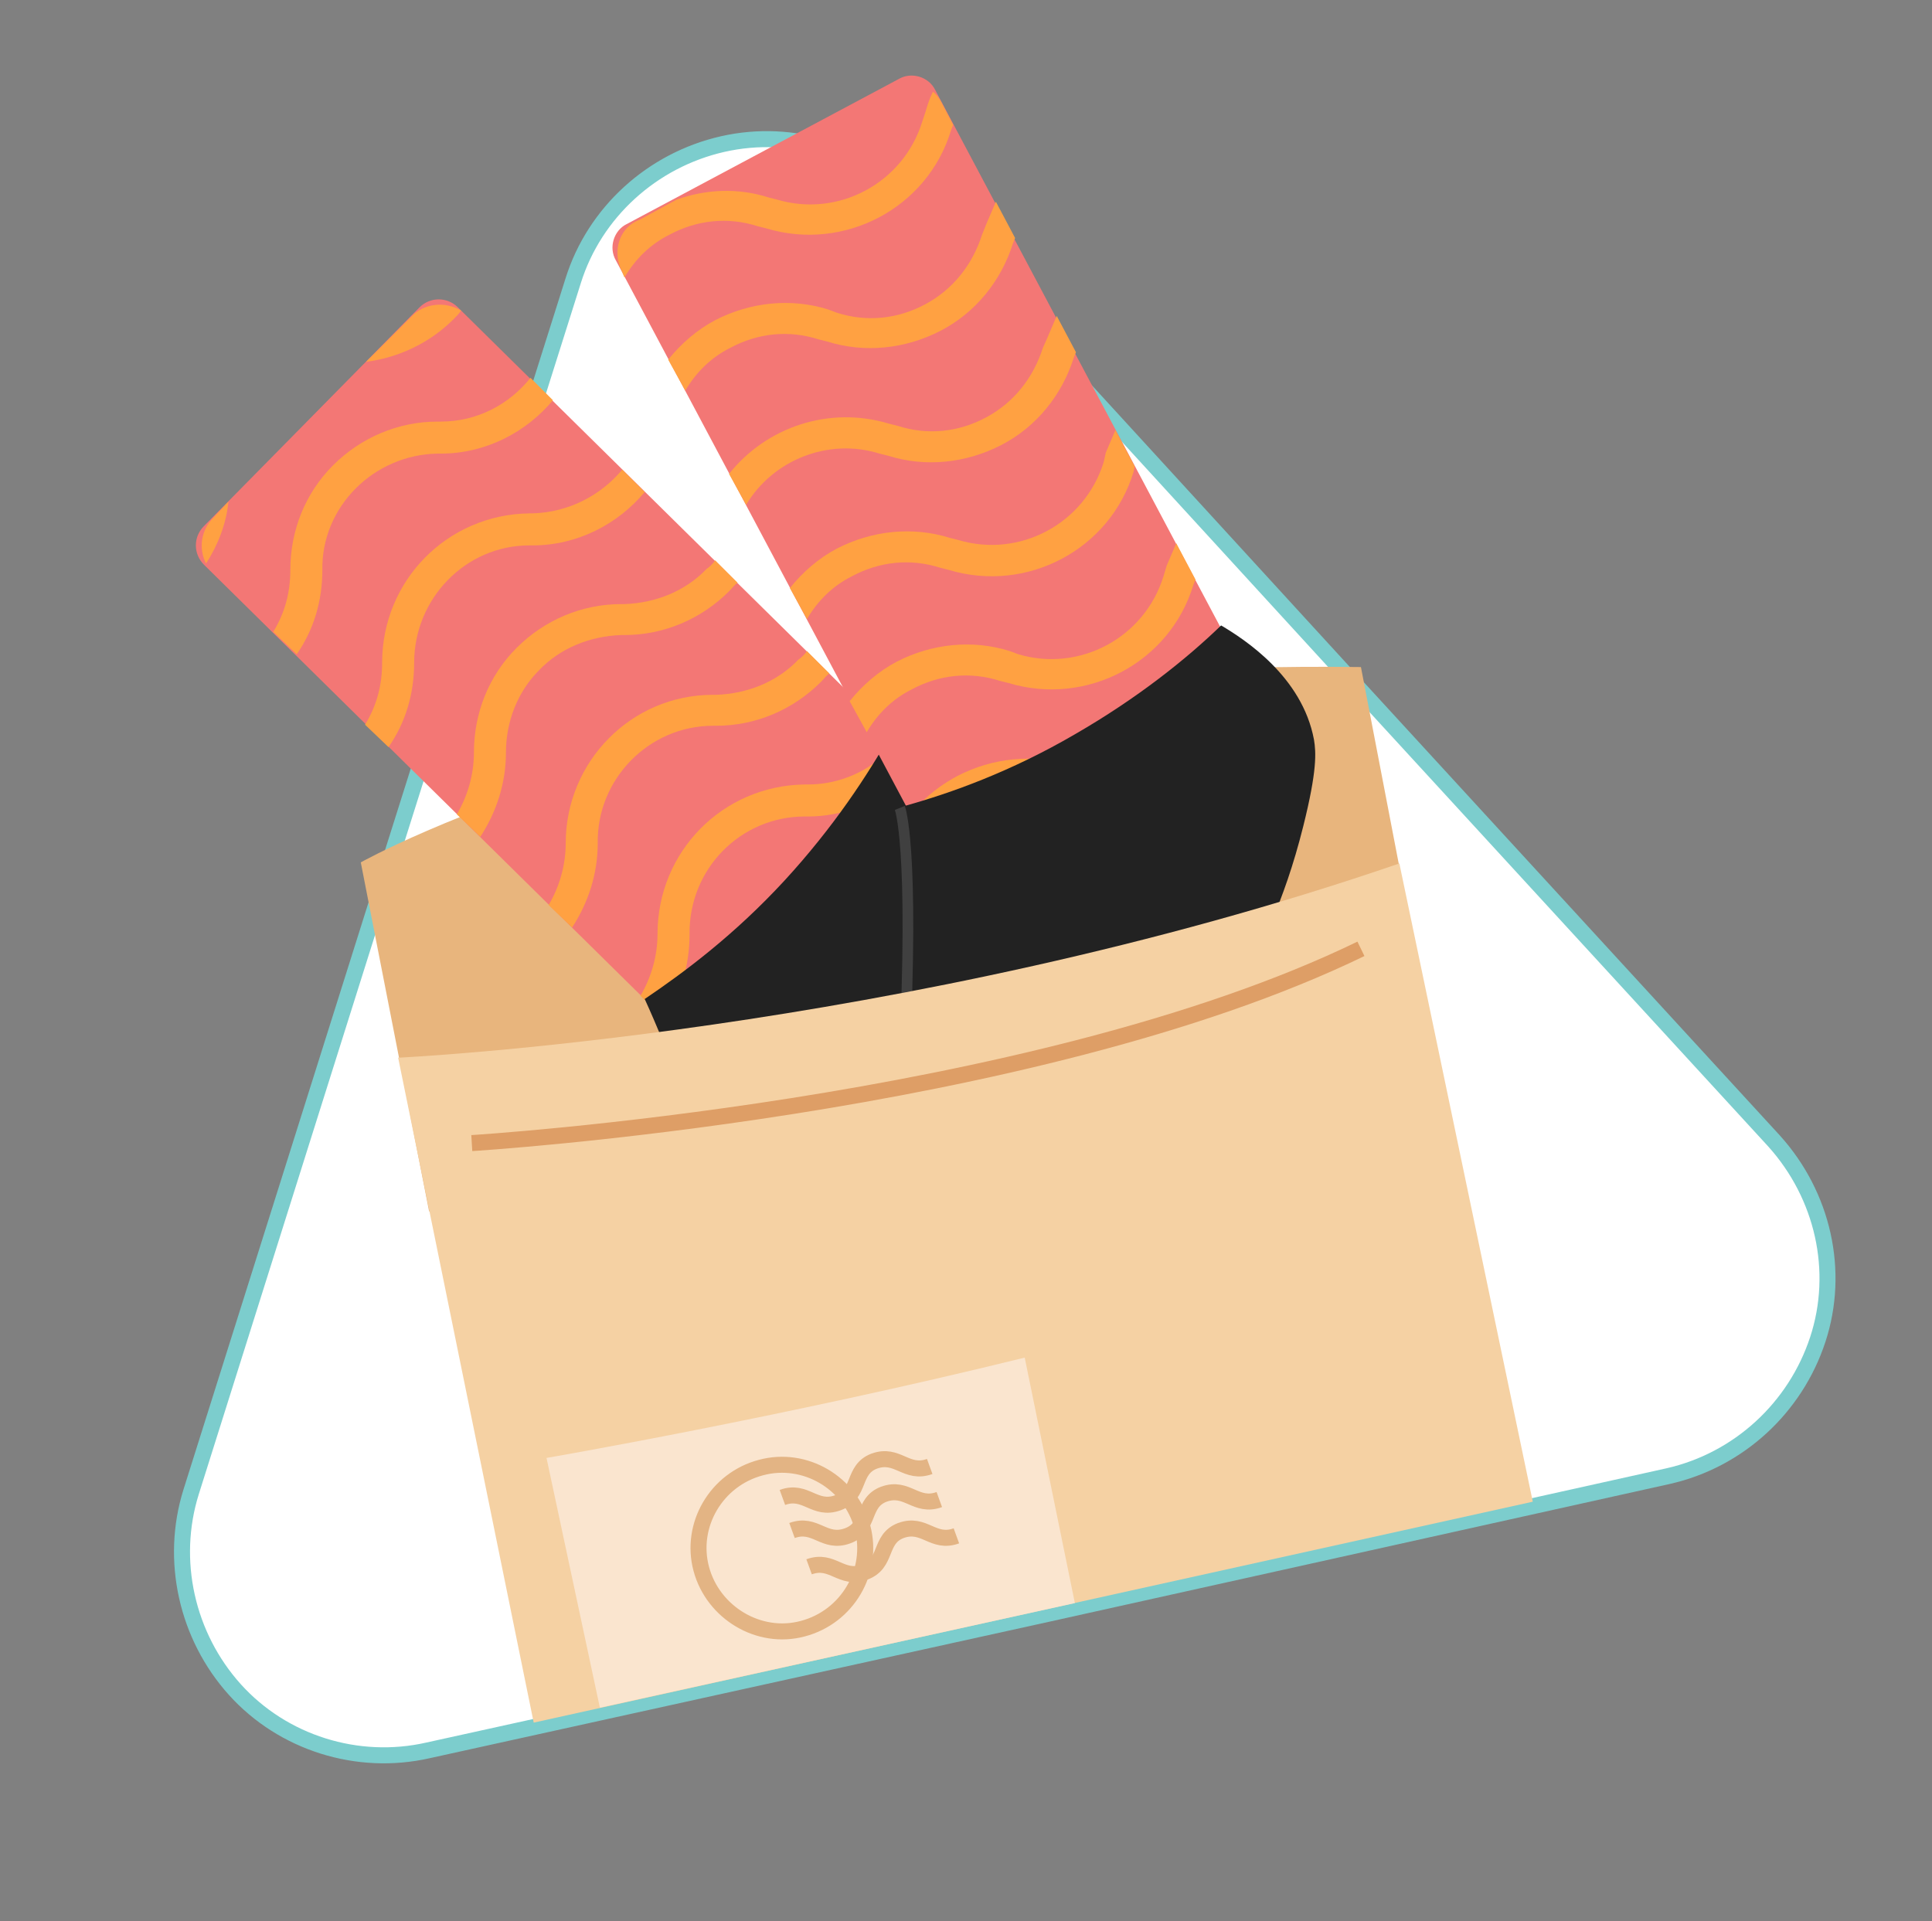
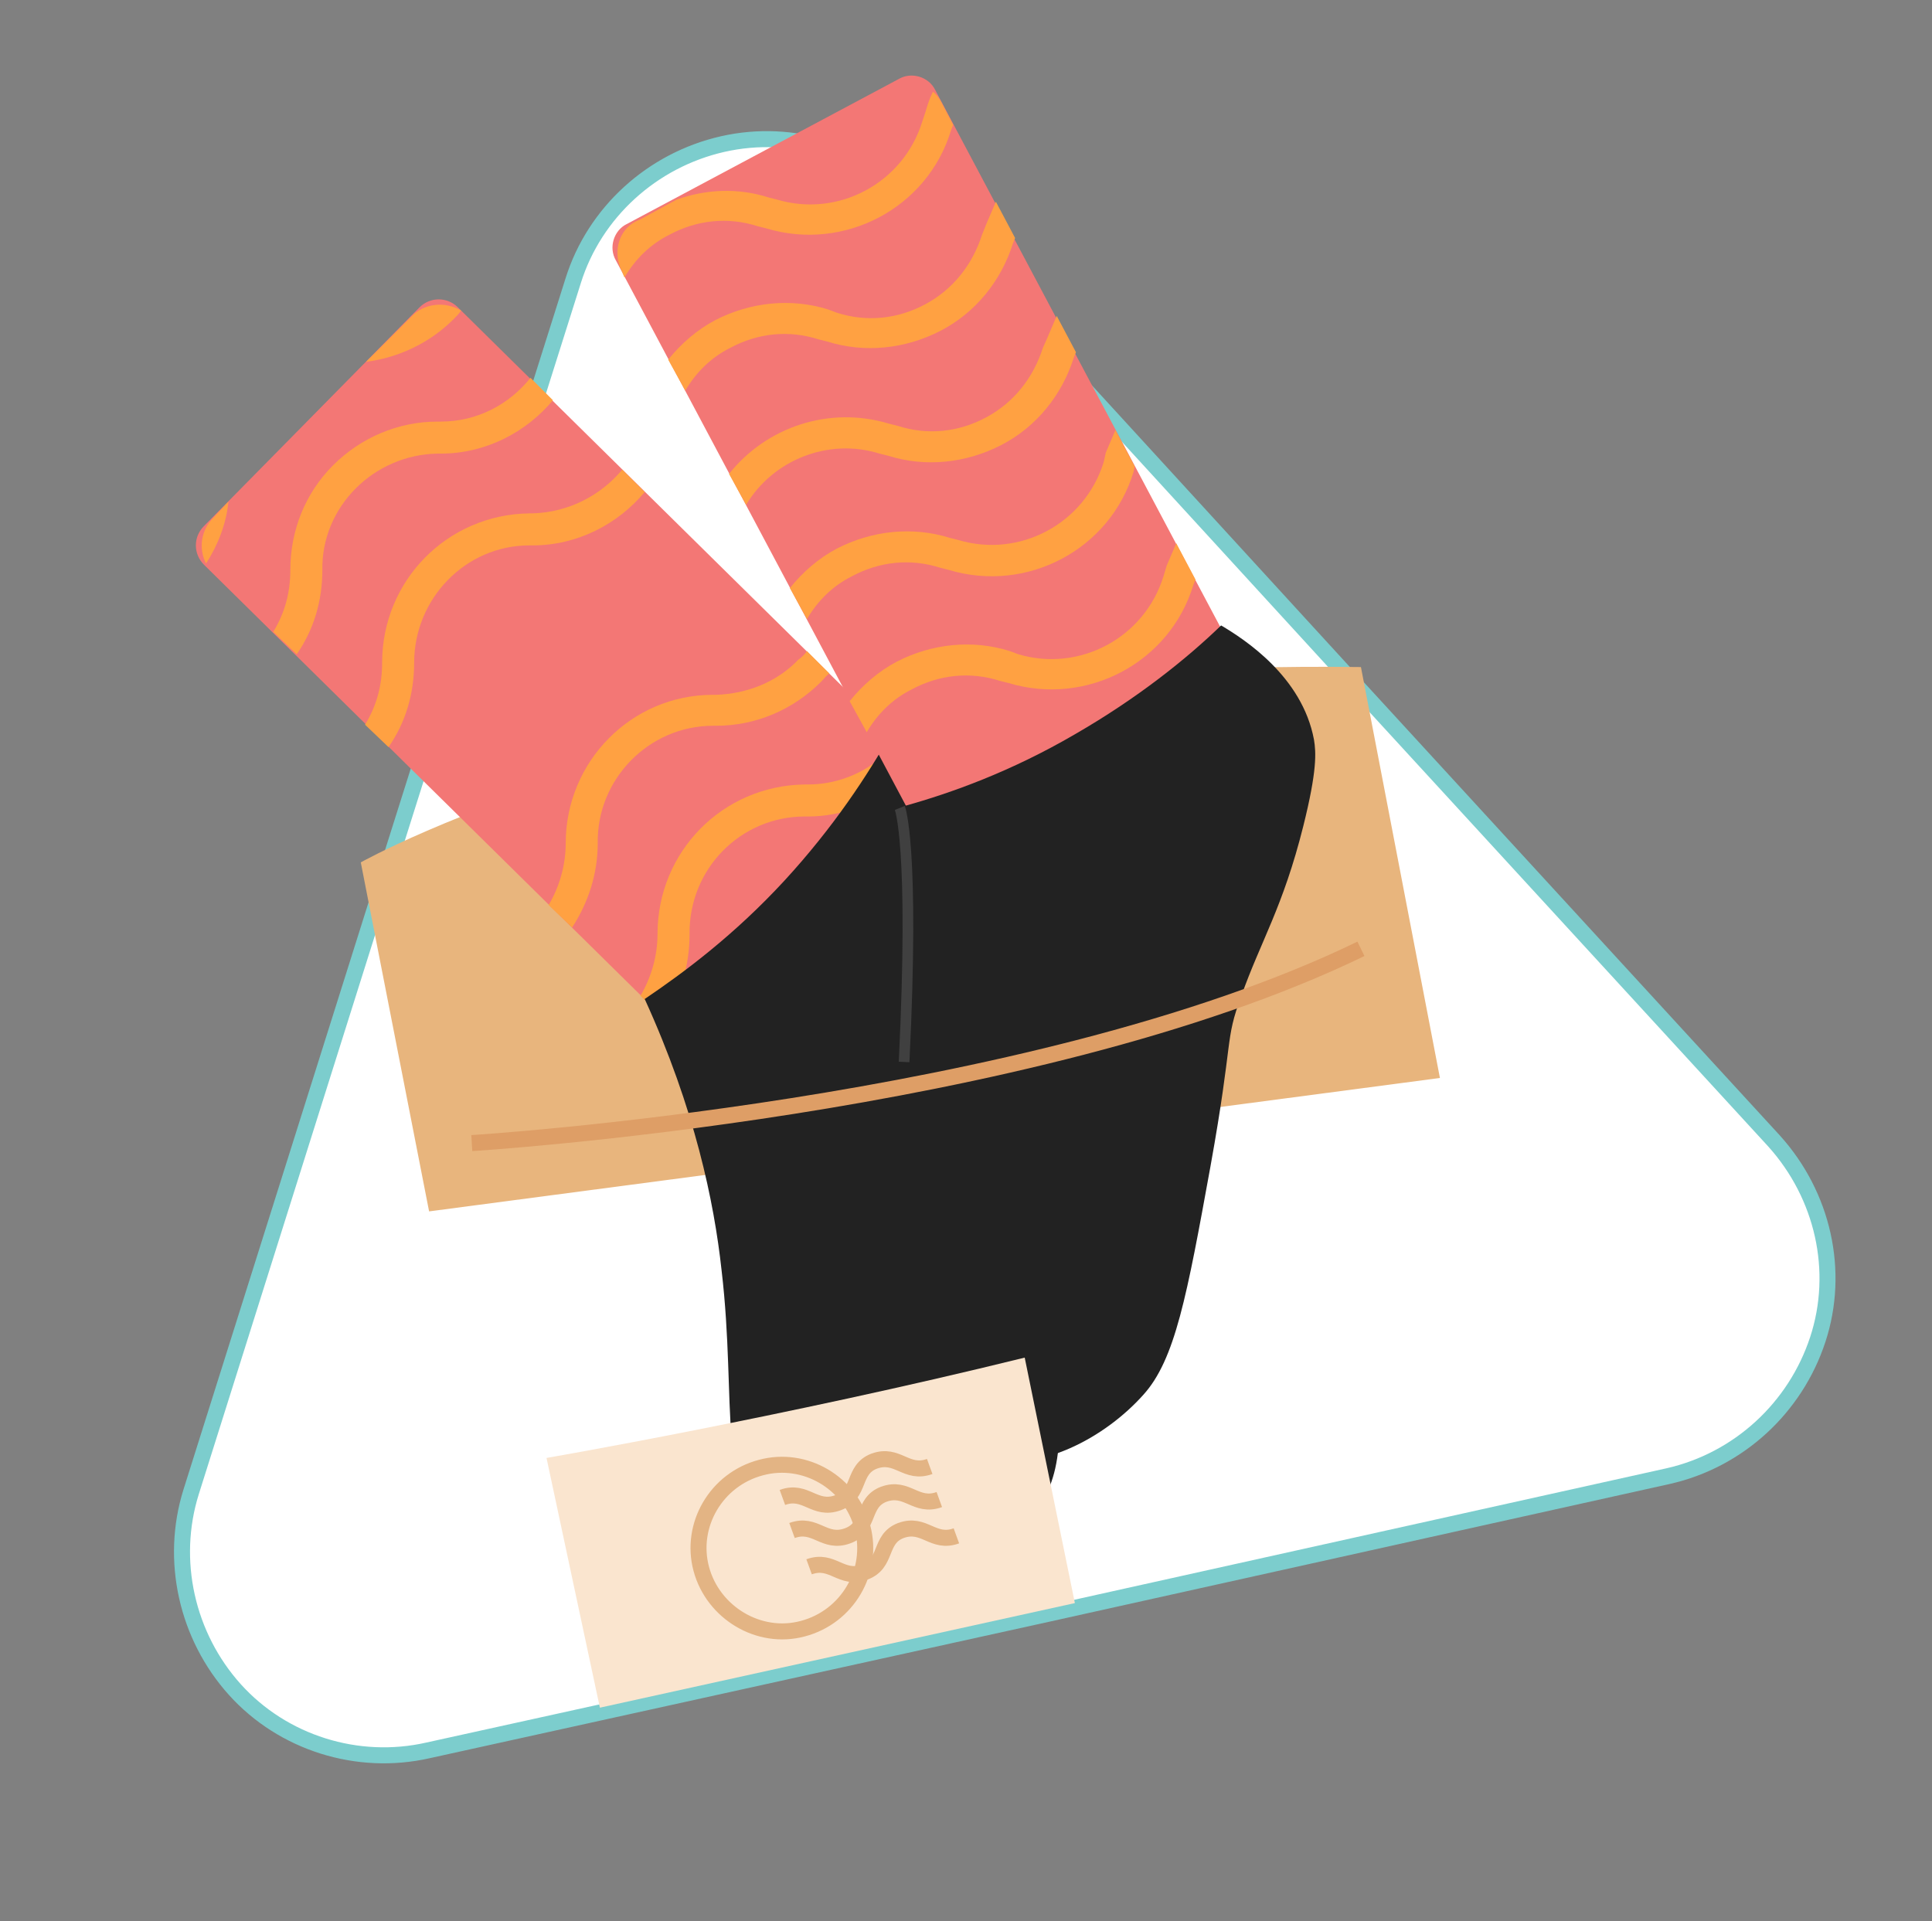
<svg xmlns="http://www.w3.org/2000/svg" width="181" height="180" viewBox="0 0 181 180" fill="none">
  <rect x="0" y="0" width="181" height="180" fill="#808080" stroke="none" />
  <path d="M156.3 138.3C162.9 136.8 168.2 131.9 170.3 125.5C172.4 119.1 170.8 112 166.2 106.9L126 63.1L85.8 19.2C81.2 14.2 74.3 12 67.7 13.5C61.1 15 55.7 19.9 53.7 26.3L35.8 83L17.9 139.8C15.9 146.2 17.5 153.3 22 158.3C26.5 163.3 33.5 165.5 40.1 164L98.2 151.2L156.3 138.3Z" fill="white" stroke="#7CCDCD" stroke-width="1.5" stroke-miterlimit="10" />
  <path d="M40.2 113.5L33.8 80.8C33.8 80.8 67.7 61.7 127.5 62.5L134.9 101L40.2 113.5Z" fill="#E8B57D" />
  <path d="M86.1 74.8L65.8 95.4C64.8 96.4 63.2 96.4 62.2 95.4L19.1 52.9C18.1 51.9 18.1 50.3 19.1 49.3L39.3 28.8C40.3 27.8 41.9 27.8 42.9 28.8L86 71.3C87 72.2 87 73.8 86.1 74.8Z" fill="#F37775" />
  <path d="M20 48.5C18.8 49.7 18.6 51.4 19.3 52.8C20.4 51.1 21.2 49.1 21.4 47L20 48.5Z" fill="#FFA142" />
  <path d="M38.5 29.7L34.3 33.9C37.4 33.5 40.3 32.1 42.5 29.9C42.7 29.7 43 29.4 43.2 29.1C41.7 28.2 39.7 28.4 38.5 29.7Z" fill="#FFA142" />
  <path d="M41 42.5H41.3C45.5 42.5 49.3 40.5 51.8 37.5L49.7 35.4C47.7 37.9 44.7 39.5 41.3 39.5H41C37.3 39.5 33.8 41 31.2 43.6C28.6 46.2 27.2 49.7 27.2 53.4C27.2 55.5 26.7 57.4 25.6 59.2L27.8 61.3C29.4 59 30.2 56.3 30.2 53.4C30.1 47.5 35 42.6 41 42.5Z" fill="#FFA142" />
  <path d="M49.899 48.1H49.599C41.899 48.2 35.799 54.4 35.799 62.1C35.799 64.2 35.299 66.1 34.199 67.9L36.399 70C37.999 67.7 38.799 65 38.799 62.1C38.799 56.1 43.599 51.1 49.599 51.1H49.899C54.099 51.1 57.899 49.1 60.399 46.1L58.299 44C56.299 46.4 53.299 48 49.899 48.1Z" fill="#FFA142" />
-   <path d="M50.5 62.8C52.5 60.7 55.3 59.6 58.2 59.5H58.5C62.2 59.5 65.7 58 68.3 55.4C68.6 55.1 68.8 54.8 69.1 54.6L67 52.5C66.8 52.8 66.5 53.1 66.2 53.3C64.2 55.4 61.4 56.5 58.5 56.6H58.2C54.5 56.6 51 58.1 48.4 60.7C45.8 63.3 44.4 66.8 44.4 70.5C44.4 72.6 43.8 74.6 42.8 76.3L45 78.4C46.5 76.1 47.4 73.4 47.4 70.5C47.4 67.6 48.5 64.8 50.5 62.8Z" fill="#FFA142" />
  <path d="M66.799 68H67.099C70.799 68 74.299 66.5 76.899 63.9C77.199 63.6 77.399 63.3 77.699 63.1L75.599 61C75.399 61.3 75.099 61.6 74.799 61.8C72.799 63.9 69.999 65 67.099 65.1H66.799C59.099 65.1 52.999 71.4 52.999 79C52.999 81.1 52.399 83.1 51.399 84.8L53.599 86.9C55.099 84.6 55.999 81.9 55.999 79C55.899 73 60.799 68 66.799 68Z" fill="#FFA142" />
  <path d="M75.4 76.5H75.7C77.3 76.5 78.9 76.2 80.4 75.6C81.1 74.1 81.7 72.6 82.4 71.1C80.6 72.6 78.2 73.5 75.7 73.5H75.4C67.7 73.6 61.6 79.8 61.6 87.5C61.6 89.6 61 91.6 60 93.3L60.4 93.7C61.6 93 62.8 92.4 64 91.7C64.4 90.4 64.6 89 64.6 87.6C64.5 81.4 69.4 76.5 75.4 76.5Z" fill="#FFA142" />
  <path d="M76.499 84.3C75.899 84.7 75.399 85.1 74.899 85.6C75.399 85.3 75.899 85.1 76.299 84.8C76.399 84.6 76.399 84.4 76.499 84.3Z" fill="#FFA142" />
  <path fill-rule="evenodd" clip-rule="evenodd" d="M60.399 93.6C65.099 103.9 66.899 112.6 67.599 119C69.099 131.7 66.899 139.8 72.799 145.7C73.099 146 77.899 150.7 84.499 150.2C91.199 149.7 96.099 144.2 98.199 139.6C99.999 135.6 99.299 129.5 97.799 117.3C96.299 105 95.599 105.7 95.699 101.2C95.899 95.8 96.899 92.1 96.499 84.3C96.199 79 95.599 77.3 94.999 76.3C92.199 71 85.999 69.2 83.499 68.7C81.299 72.6 78.099 77.5 73.499 82.5C68.799 87.6 64.099 91.1 60.399 93.6Z" fill="#222222" />
  <path d="M114.9 65.3L89.5 78.8C88.3 79.5 86.7 79 86.1 77.8L57.7 24.4C57 23.2 57.5 21.6 58.7 21L84.2 7.4C85.4 6.7 87 7.2 87.6 8.4L116 61.9C116.7 63.1 116.2 64.6 114.9 65.3Z" fill="#F37775" />
  <path d="M58.3 25.5L58.499 26C59.499 24.3 60.9 22.9 62.7 22C65.299 20.6 68.2 20.3 70.999 21.2L71.799 21.4C79.1 23.6 86.9 19.5 89.1 12.2L89.299 11.7L88.2 9.6C87.999 9.2 87.7 8.8 87.4 8.6C87.1 9.2 86.9 9.8 86.7 10.5L86.4 11.4C84.6 17.2 78.499 20.4 72.799 18.7L71.999 18.5C69.2 17.6 66.2 17.7 63.4 18.7L59.9 20.6C57.999 21.3 57.3 23.6 58.3 25.5Z" fill="#FFA142" />
  <path d="M92 22C91.1 24.8 89.3 27.1 86.7 28.5C84.1 29.9 81.2 30.2 78.4 29.3L77.6 29C74.1 27.9 70.3 28.3 67 30C65.3 30.9 63.8 32.2 62.6 33.7L64.2 36.6C65.2 34.9 66.6 33.5 68.4 32.6C71 31.2 73.9 30.9 76.7 31.8L77.5 32C81 33.1 84.8 32.7 88.1 31C91.4 29.3 93.8 26.3 94.9 22.8L95.1 22.3L93.3 18.9C93 19.6 92.7 20.3 92.4 21L92 22Z" fill="#FFA142" />
  <path d="M97.7 32.6C96.8 35.4 95 37.7 92.4 39.1C89.8 40.5 86.9 40.8 84.1 39.9L83.3 39.7C77.7 38 71.8 40 68.3 44.4L69.9 47.3C72.4 43.1 77.6 41 82.4 42.5L83.2 42.7C86.7 43.8 90.5 43.4 93.8 41.7C97.1 40 99.5 37 100.6 33.5L100.8 33L99 29.6C98.7 30.3 98.4 31 98.1 31.7L97.7 32.6Z" fill="#FFA142" />
  <path d="M103.4 43.3C101.6 49.1 95.5 52.3 89.8 50.6L89 50.4C85.5 49.3 81.7 49.7 78.4 51.4C76.7 52.3 75.2 53.6 74 55.1L75.6 58C76.6 56.3 78 54.9 79.8 54C82.4 52.6 85.3 52.3 88.1 53.2L88.9 53.4C96.2 55.6 104 51.5 106.2 44.2L106.3 43.7L104.5 40.3C104.2 41 103.9 41.7 103.6 42.4L103.4 43.3Z" fill="#FFA142" />
  <path d="M109 54C107.2 59.8 101.1 63 95.4 61.3L94.6 61C91.1 59.9 87.3 60.3 84 62C82.3 62.9 80.8 64.2 79.6 65.7L81.2 68.6C82.2 66.9 83.6 65.5 85.4 64.6C88 63.2 90.9 62.9 93.7 63.8L94.5 64C101.8 66.2 109.6 62.1 111.8 54.8L112 54.3L110.2 50.9C109.9 51.6 109.6 52.3 109.3 53L109 54Z" fill="#FFA142" />
-   <path d="M100.3 71.7C96.8 70.6 93 71 89.7 72.7C88.4 73.4 87.3 74.2 86.3 75.2C91.4 74.1 96.5 73.1 101.6 72C101.4 72 101.2 71.9 101 71.9L100.3 71.7Z" fill="#FFA142" />
  <path fill-rule="evenodd" clip-rule="evenodd" d="M84.8 75.5C86.2 86.7 85.3 95.6 84.1 101.9C81.7 114.5 77.2 121.5 81.1 128.9C81.3 129.3 84.5 135.2 90.9 136.7C97.4 138.3 103.7 134.5 107.1 130.7C110.1 127.4 111.2 121.4 113.4 109.3C115.6 97.1 114.7 97.6 116.3 93.3C118.1 88.2 120.2 85 122.1 77.4C123.4 72.2 123.3 70.5 123.1 69.3C122 63.4 116.6 59.9 114.4 58.6C111.2 61.7 106.6 65.4 100.7 68.8C94.7 72.3 89.1 74.3 84.8 75.5Z" fill="#222222" />
  <path d="M84.3 75.7C84.3 75.7 85.7 79.2 84.7 99.5" stroke="#404040" stroke-miterlimit="10" />
-   <path d="M37.3 99.1C37.3 99.1 84.6 96.9 131.1 80.9L143.6 140.7L50 161.4L37.3 99.1Z" fill="#F5D1A3" />
  <path d="M44.2 107.1C44.2 107.1 96.6 103.9 127.5 88.9" stroke="#DE9E66" stroke-width="1.5" stroke-miterlimit="10" />
  <path d="M51.2 136.6C51.2 136.6 73.3 132.8 96 127.2L100.7 150.2L56.2 160L51.2 136.6Z" fill="#FAE5CF" />
  <path d="M73.3 140.3C75.5 139.5 76.3 141.6 78.5 140.8C80.7 140 79.8 137.7 81.9 136.9C84.1 136.1 84.9 138.2 87.1 137.4" stroke="#E3B484" stroke-width="1.5" stroke-miterlimit="10" />
  <path d="M74.2 143.4C76.4 142.6 77.2 144.7 79.4 143.9C81.6 143.1 80.7 140.8 82.8 140C85 139.2 85.8 141.3 88 140.5" stroke="#E3B484" stroke-width="1.5" stroke-miterlimit="10" />
  <path d="M75.8 146.8C78 146 78.8 148.1 81 147.3C83.2 146.5 82.3 144.2 84.4 143.4C86.6 142.6 87.4 144.7 89.6 143.9" stroke="#E3B484" stroke-width="1.5" stroke-miterlimit="10" />
  <path d="M75.2 152.6C79.4 151.5 81.9 147.2 80.8 143.1C79.7 138.9 75.4 136.4 71.3 137.5C67.1 138.6 64.6 142.9 65.7 147C66.8 151.1 71.1 153.7 75.2 152.6Z" stroke="#E3B484" stroke-width="1.5" stroke-miterlimit="10" />
</svg>